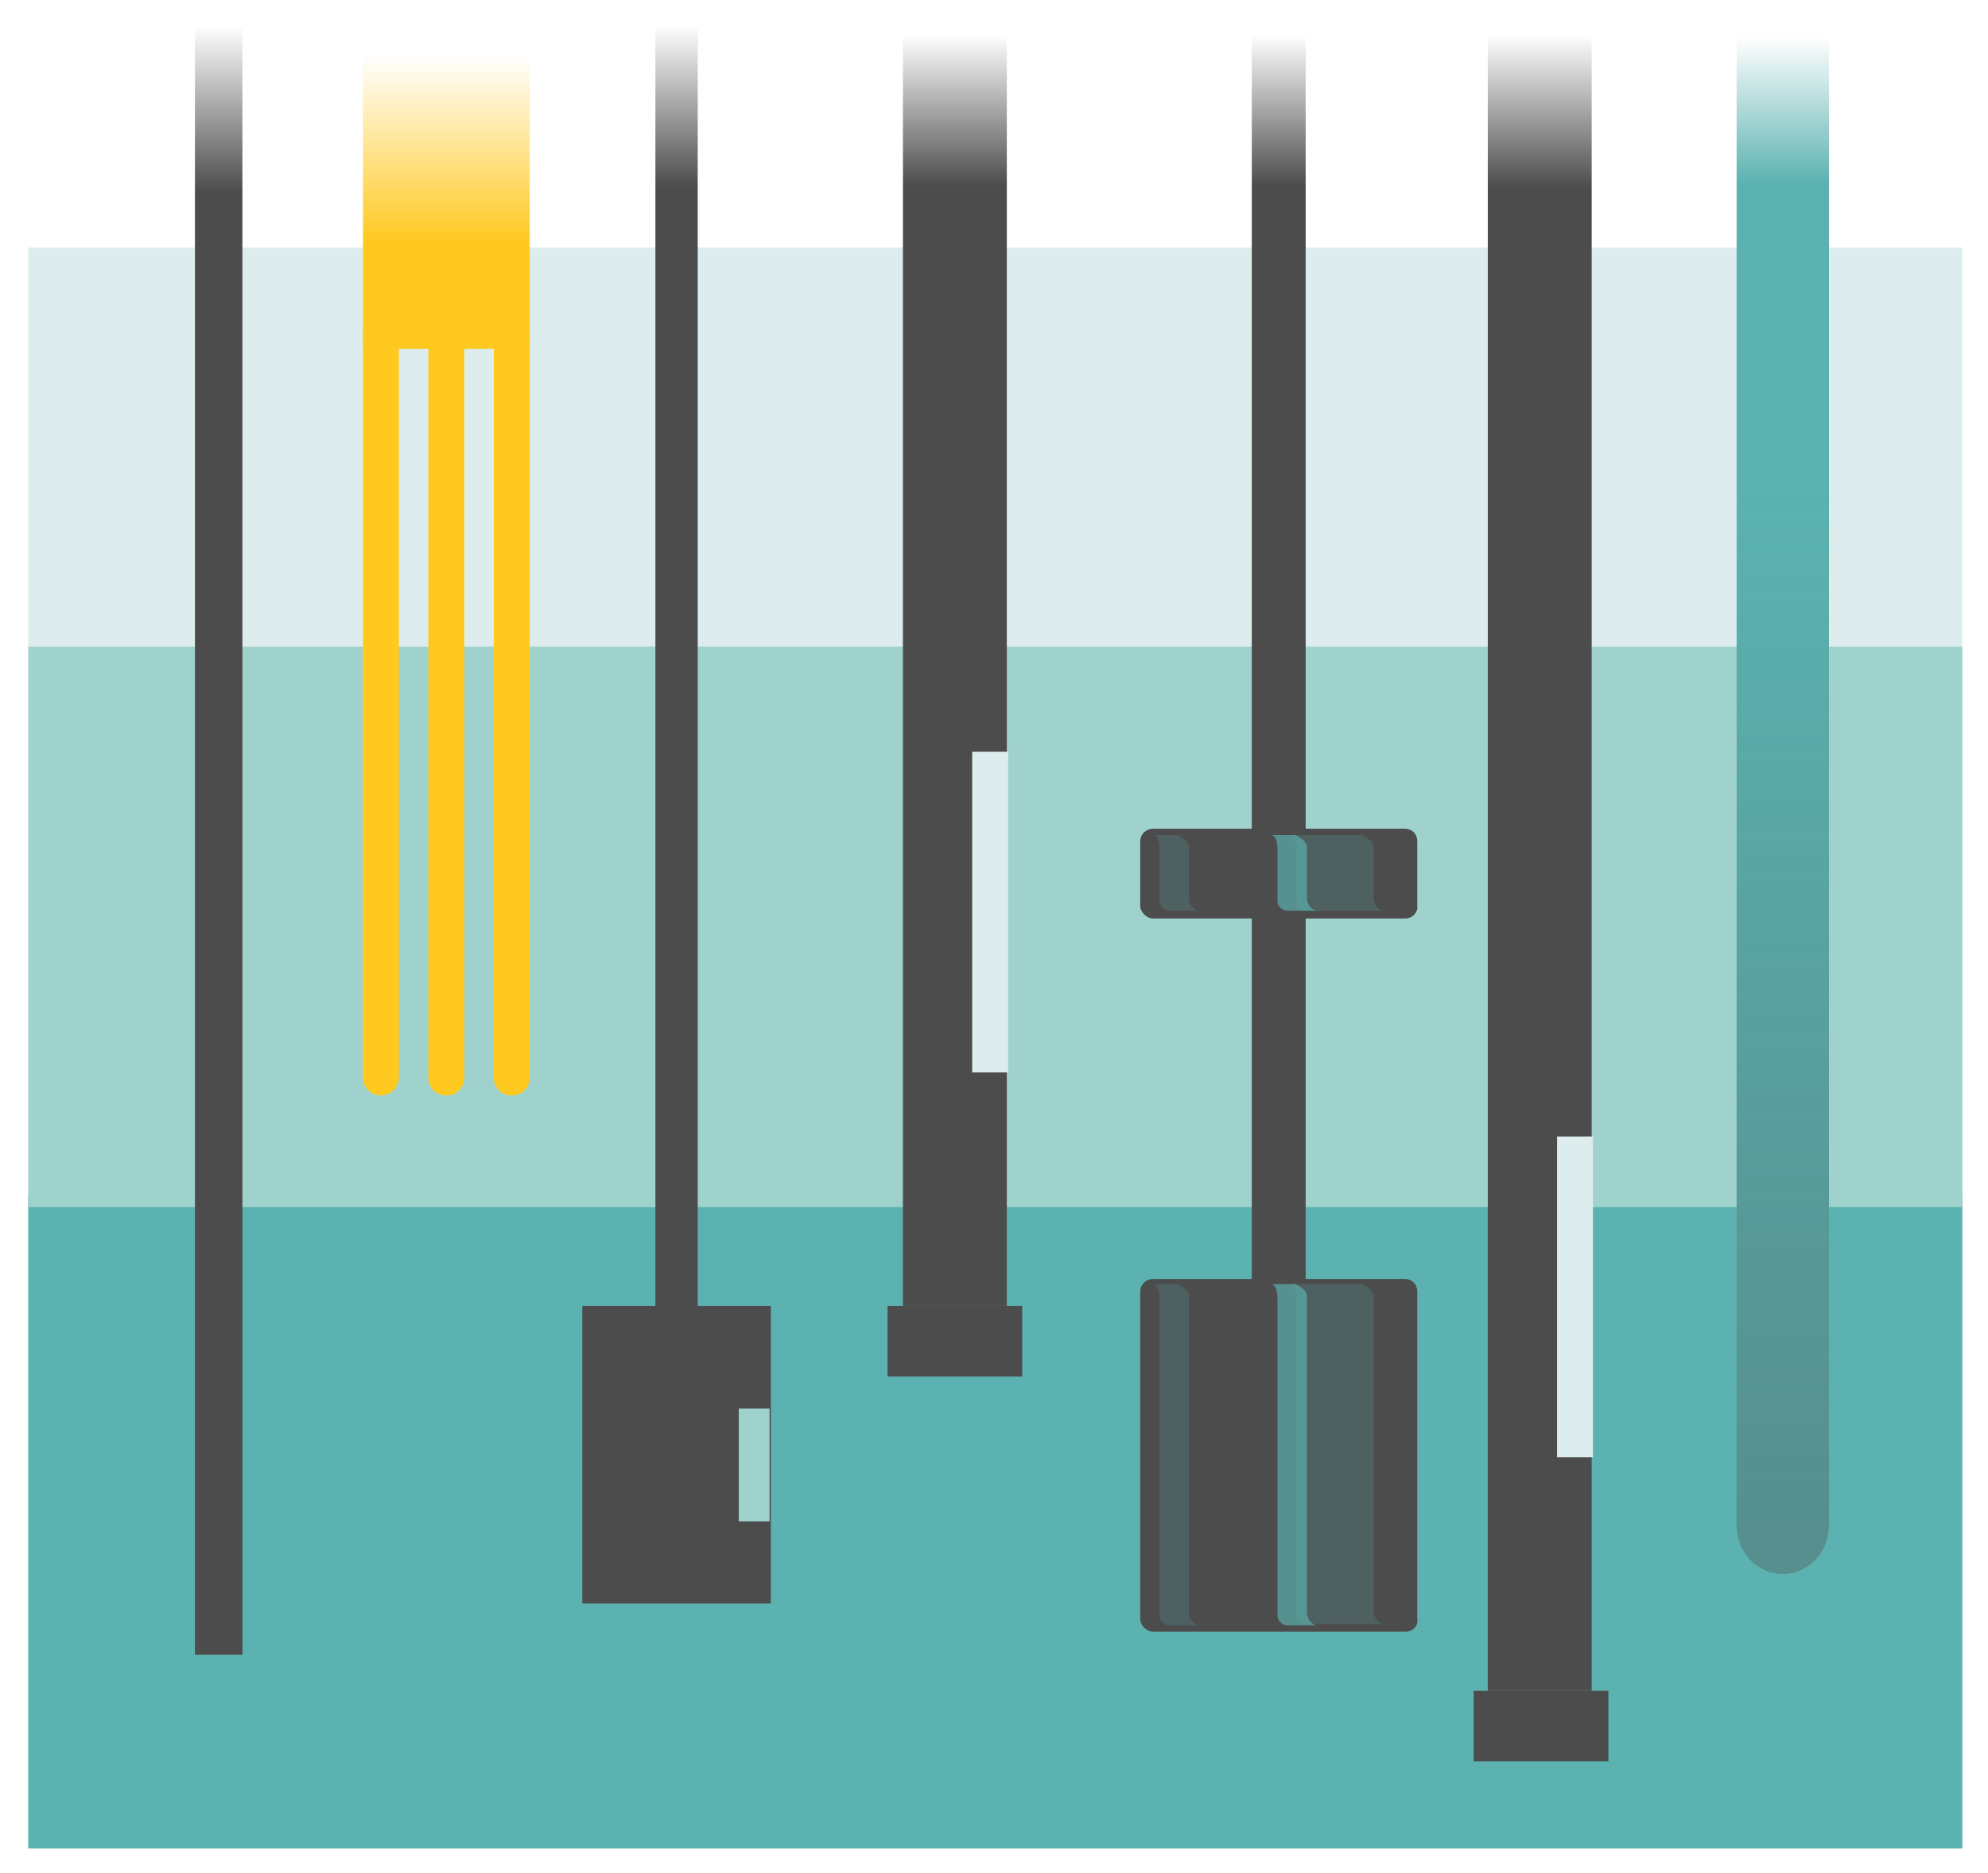
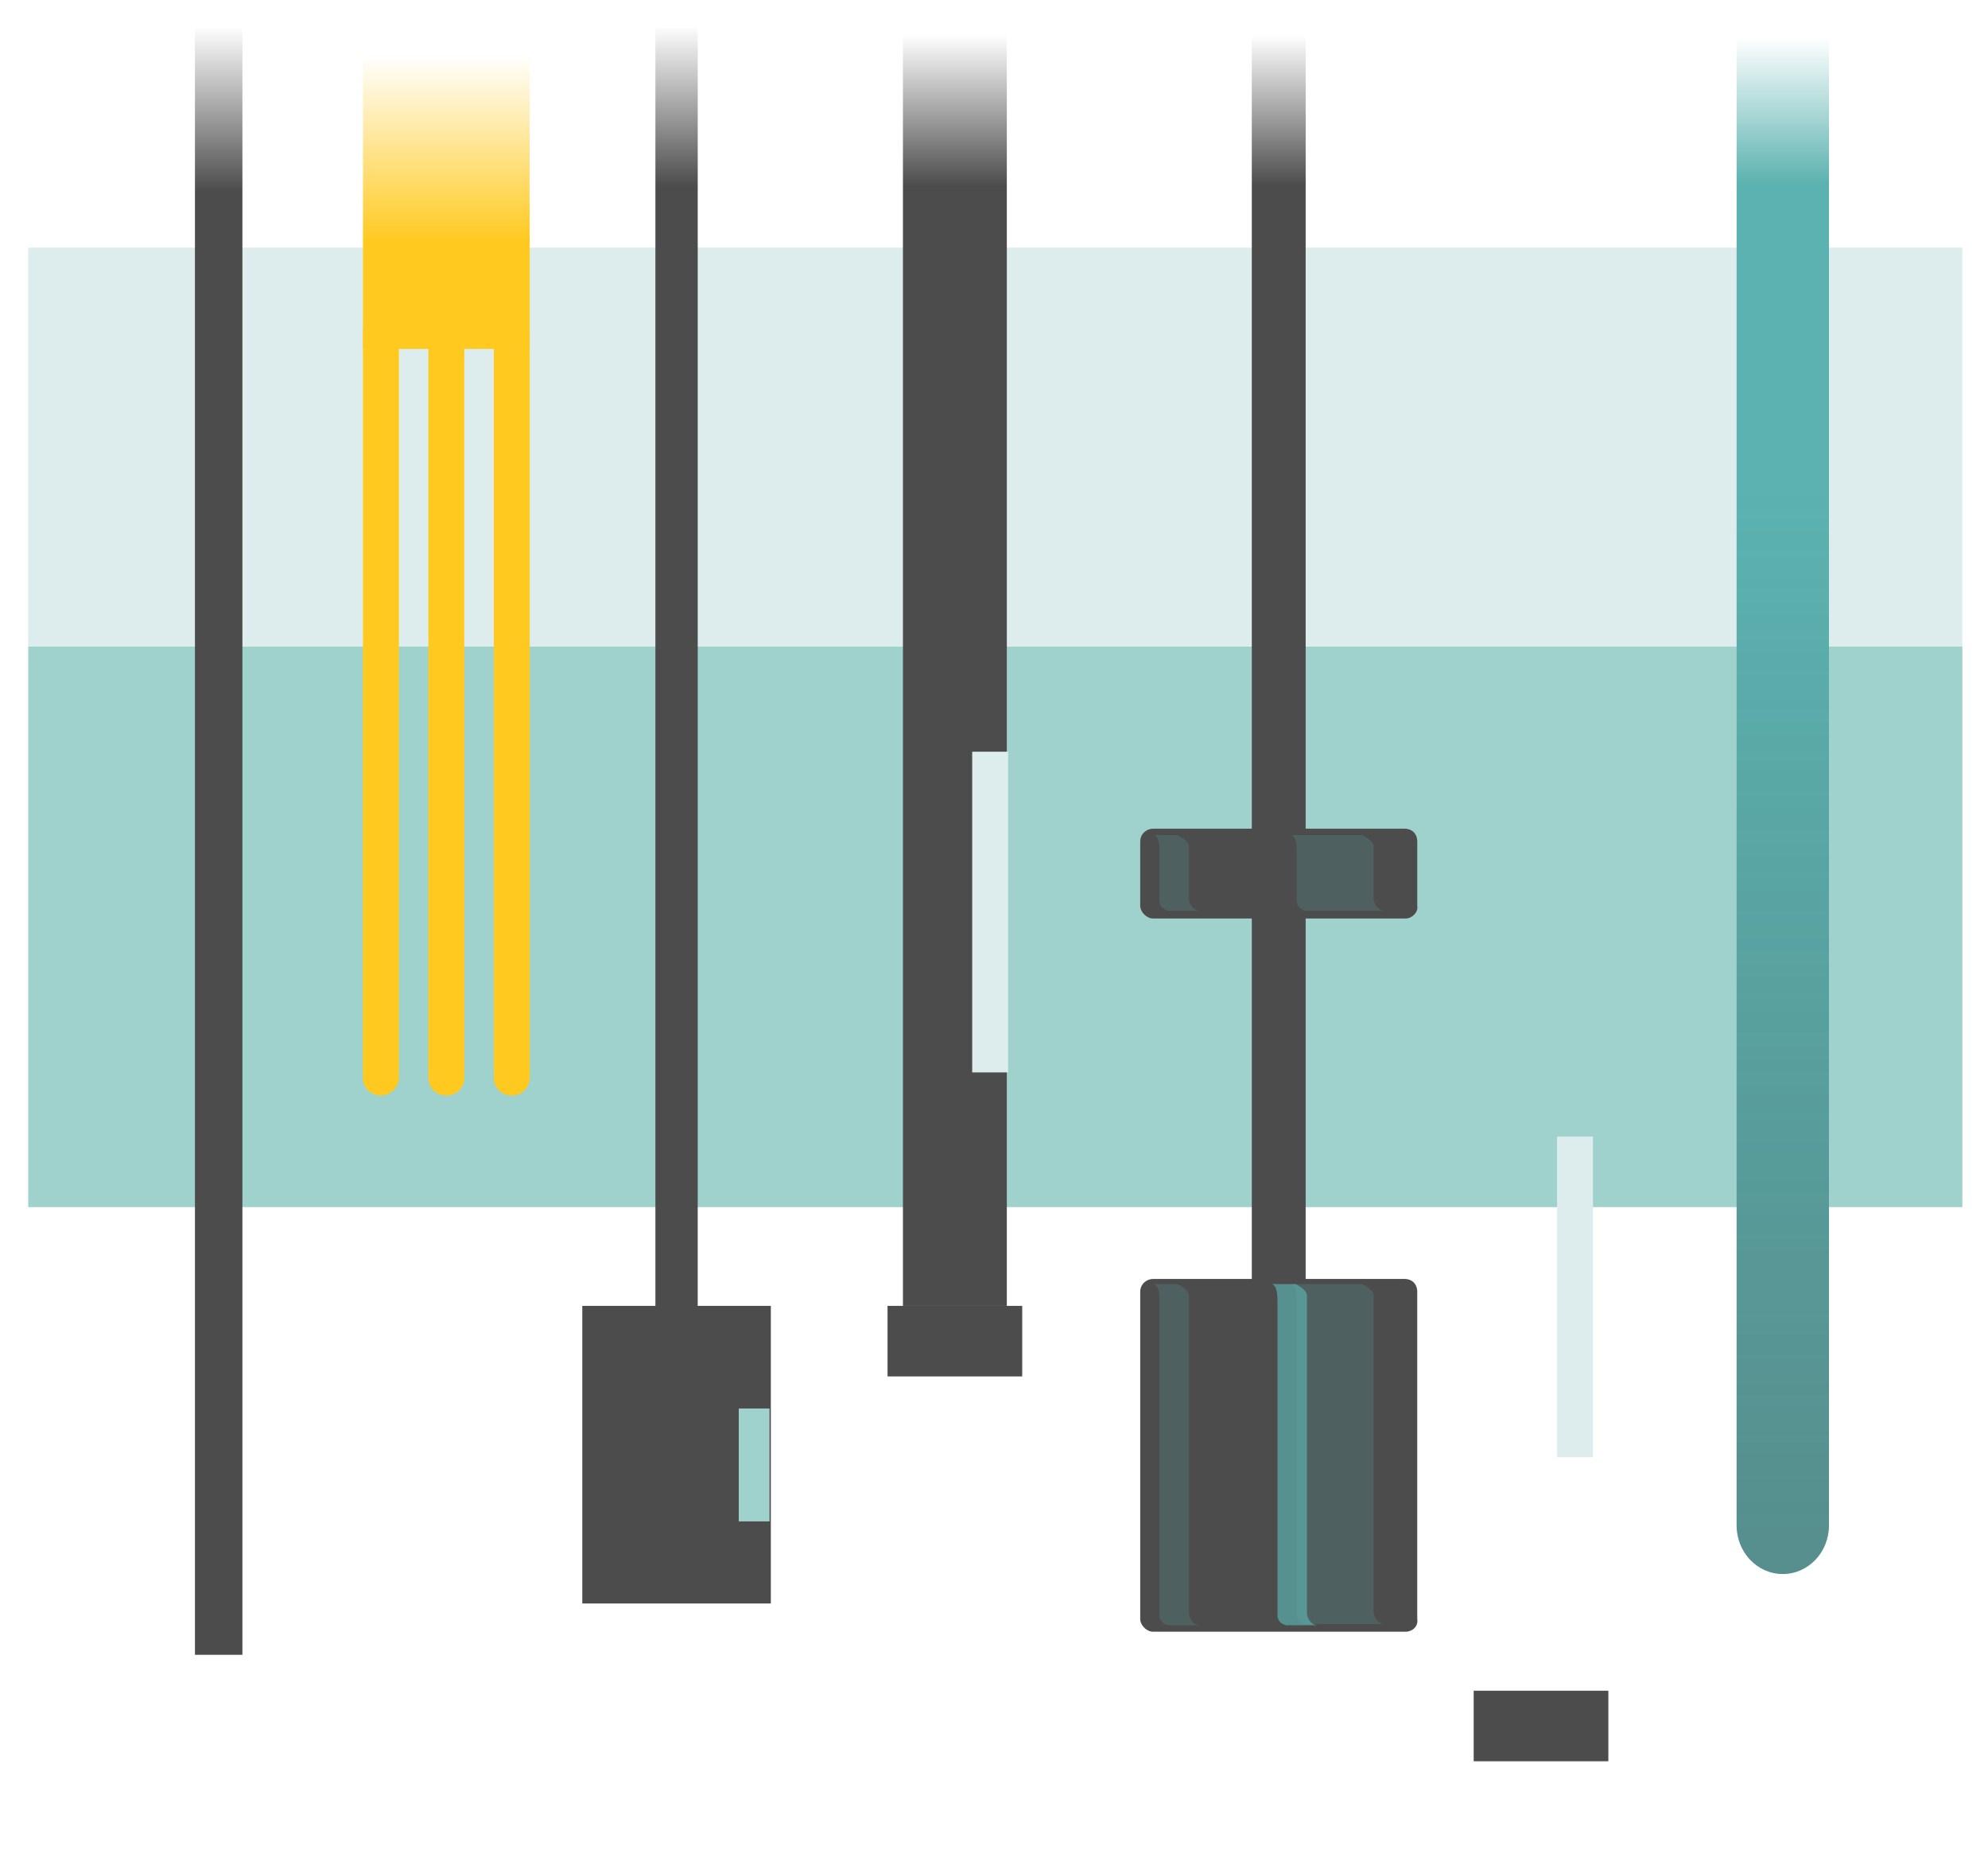
<svg xmlns="http://www.w3.org/2000/svg" version="1.1" x="0px" y="0px" width="310" height="292" viewBox="0 0 155 146" style="enable-background:new 0 0 155 146;" xml:space="preserve">
  <style type="text/css">
	.st0{fill:#5BB2B0;}
	.st1{fill:#9FD2CD;}
	.st2{fill:#DDEDED;}
	.st3{fill:url(#SVGID_1_);}
	.st4{fill:url(#SVGID_2_);}
	.st5{fill:#FFC91F;}
	.st6{fill:url(#SVGID_3_);}
	.st7{fill:#4C4C4C;}
	.st8{fill:url(#SVGID_4_);}
	.st9{fill:url(#SVGID_5_);}
	.st10{fill:url(#SVGID_6_);}
	.st11{opacity:0.2;fill:#5BB2B0;}
	.st12{opacity:0.68;fill:#5BB2B0;}
	.st13{fill:url(#SVGID_7_);}
	.st14{opacity:0.34;fill:url(#SVGID_8_);}
</style>
  <g id="Layer_1">
-     <rect x="2.2" y="93.1" class="st0" width="150.8" height="51" />
    <rect x="2.2" y="50.4" class="st1" width="150.8" height="43.7" />
    <rect x="2.2" y="19.3" class="st2" width="150.8" height="31.1" />
  </g>
  <g id="Layer_2">
    <linearGradient id="SVGID_1_" gradientUnits="userSpaceOnUse" x1="17.098" y1="14.964" x2="17.098" y2="2.023">
      <stop offset="0" style="stop-color:#4C4C4C" />
      <stop offset="1" style="stop-color:#4C4C4C;stop-opacity:0" />
    </linearGradient>
    <rect x="15.2" y="2.2" class="st3" width="3.7" height="126.8" />
    <g>
      <linearGradient id="SVGID_2_" gradientUnits="userSpaceOnUse" x1="34.789" y1="18.917" x2="34.789" y2="4.242">
        <stop offset="1.469678e-03" style="stop-color:#FFC91F" />
        <stop offset="0.998" style="stop-color:#FFC91F;stop-opacity:0" />
      </linearGradient>
      <rect x="28.3" y="3.6" class="st4" width="13" height="23.6" />
      <path class="st5" d="M29.7,85.4L29.7,85.4c-0.8,0-1.4-0.6-1.4-1.4V25.9c0-0.8,0.6-1.4,1.4-1.4h0c0.8,0,1.4,0.6,1.4,1.4V84    C31.1,84.8,30.4,85.4,29.7,85.4z" />
      <path class="st5" d="M39.9,85.4L39.9,85.4c-0.8,0-1.4-0.6-1.4-1.4V25.9c0-0.8,0.6-1.4,1.4-1.4h0c0.8,0,1.4,0.6,1.4,1.4V84    C41.3,84.8,40.7,85.4,39.9,85.4z" />
      <path class="st5" d="M34.8,85.4L34.8,85.4c-0.8,0-1.4-0.6-1.4-1.4V25.9c0-0.8,0.6-1.4,1.4-1.4h0c0.8,0,1.4,0.6,1.4,1.4V84    C36.2,84.8,35.6,85.4,34.8,85.4z" />
    </g>
    <g>
      <linearGradient id="SVGID_3_" gradientUnits="userSpaceOnUse" x1="52.712" y1="14.554" x2="52.712" y2="1.949">
        <stop offset="0" style="stop-color:#4C4C4C" />
        <stop offset="1" style="stop-color:#4C4C4C;stop-opacity:0" />
      </linearGradient>
      <rect x="51.1" y="2.2" class="st6" width="3.3" height="100.8" />
      <rect x="45.4" y="101.8" class="st7" width="14.7" height="23.2" />
      <rect x="57.6" y="109.8" class="st1" width="2.4" height="8.8" />
    </g>
    <g>
      <linearGradient id="SVGID_4_" gradientUnits="userSpaceOnUse" x1="74.475" y1="14.539" x2="74.475" y2="2.696">
        <stop offset="0" style="stop-color:#4C4C4C" />
        <stop offset="1" style="stop-color:#4C4C4C;stop-opacity:0" />
      </linearGradient>
      <rect x="70.4" y="2.2" class="st8" width="8.1" height="99.6" />
      <rect x="69.2" y="101.8" class="st7" width="10.5" height="5.5" />
      <rect x="75.8" y="58.6" class="st2" width="2.8" height="25" />
    </g>
    <g>
      <linearGradient id="SVGID_5_" gradientUnits="userSpaceOnUse" x1="120.098" y1="14.679" x2="120.098" y2="2.695">
        <stop offset="0" style="stop-color:#4C4C4C" />
        <stop offset="1" style="stop-color:#4C4C4C;stop-opacity:0" />
      </linearGradient>
-       <rect x="116" y="2.2" class="st9" width="8.1" height="129.6" />
      <rect x="114.9" y="131.8" class="st7" width="10.5" height="5.5" />
      <rect x="121.4" y="88.6" class="st2" width="2.8" height="25" />
    </g>
    <g>
      <linearGradient id="SVGID_6_" gradientUnits="userSpaceOnUse" x1="99.731" y1="14.513" x2="99.731" y2="2.711">
        <stop offset="0" style="stop-color:#4C4C4C" />
        <stop offset="1" style="stop-color:#4C4C4C;stop-opacity:0" />
      </linearGradient>
      <rect x="97.6" y="2.2" class="st10" width="4.2" height="97.6" />
      <path class="st7" d="M109.6,127.2H89.9c-0.5,0-1-0.5-1-1v-25.5c0-0.6,0.5-1,1-1h19.6c0.6,0,1,0.4,1,1v25.5    C110.6,126.8,110.1,127.2,109.6,127.2z" />
      <path class="st7" d="M109.6,71.6H89.9c-0.5,0-1-0.5-1-1v-5c0-0.6,0.5-1,1-1h19.6c0.6,0,1,0.4,1,1v5    C110.6,71.1,110.1,71.6,109.6,71.6z" />
      <path class="st11" d="M100.6,100.1h5.6c0,0,0.9,0.4,0.9,0.9s0,24.7,0,24.7s0.1,0.9,0.9,0.9h-6.2c0,0-0.7-0.1-0.7-0.8    s0-24.7,0-24.7S101.1,100.1,100.6,100.1z" />
      <path class="st11" d="M100.6,65.1h5.6c0,0,0.9,0.4,0.9,0.9s0,4.1,0,4.1s0.1,0.9,0.9,0.9h-6.2c0,0-0.7-0.1-0.7-0.8s0-4.1,0-4.1    S101.1,65.1,100.6,65.1z" />
-       <path class="st12" d="M99.1,65.1h1.9c0,0,0.9,0.4,0.9,0.9s0,4.1,0,4.1s0.1,0.9,0.9,0.9h-2.5c0,0-0.7-0.1-0.7-0.8s0-4.1,0-4.1    S99.6,65.1,99.1,65.1z" />
      <path class="st11" d="M89.9,65.1h1.9c0,0,0.9,0.4,0.9,0.9s0,4.1,0,4.1s0.1,0.9,0.9,0.9h-2.5c0,0-0.7-0.1-0.7-0.8s0-4.1,0-4.1    S90.4,65.1,89.9,65.1z" />
      <path class="st12" d="M99.1,100.1h1.9c0,0,0.9,0.4,0.9,0.9s0,24.8,0,24.8s0.1,0.9,0.9,0.9h-2.5c0,0-0.7-0.1-0.7-0.8s0-24.7,0-24.7    S99.6,100.1,99.1,100.1z" />
      <path class="st11" d="M89.9,100.1h1.9c0,0,0.9,0.4,0.9,0.9s0,24.8,0,24.8s0.1,0.9,0.9,0.9h-2.5c0,0-0.7-0.1-0.7-0.8s0-24.7,0-24.7    S90.4,100.1,89.9,100.1z" />
    </g>
    <linearGradient id="SVGID_7_" gradientUnits="userSpaceOnUse" x1="139.068" y1="14.3" x2="139.068" y2="2.859">
      <stop offset="0" style="stop-color:#5BB2B0" />
      <stop offset="1" style="stop-color:#5BB2B0;stop-opacity:0" />
    </linearGradient>
    <path class="st13" d="M142.6,2.2v116.7c0,2.1-1.6,3.8-3.6,3.8h0c-2,0-3.6-1.7-3.6-3.8V2.2" />
    <linearGradient id="SVGID_8_" gradientUnits="userSpaceOnUse" x1="139.068" y1="119.394" x2="139.068" y2="38.135">
      <stop offset="2.475247e-03" style="stop-color:#4C4C4C" />
      <stop offset="1" style="stop-color:#4C4C4C;stop-opacity:0" />
    </linearGradient>
    <path class="st14" d="M142.6,2.2v116.7c0,2.1-1.6,3.8-3.6,3.8h0c-2,0-3.6-1.7-3.6-3.8V2.2" />
  </g>
</svg>